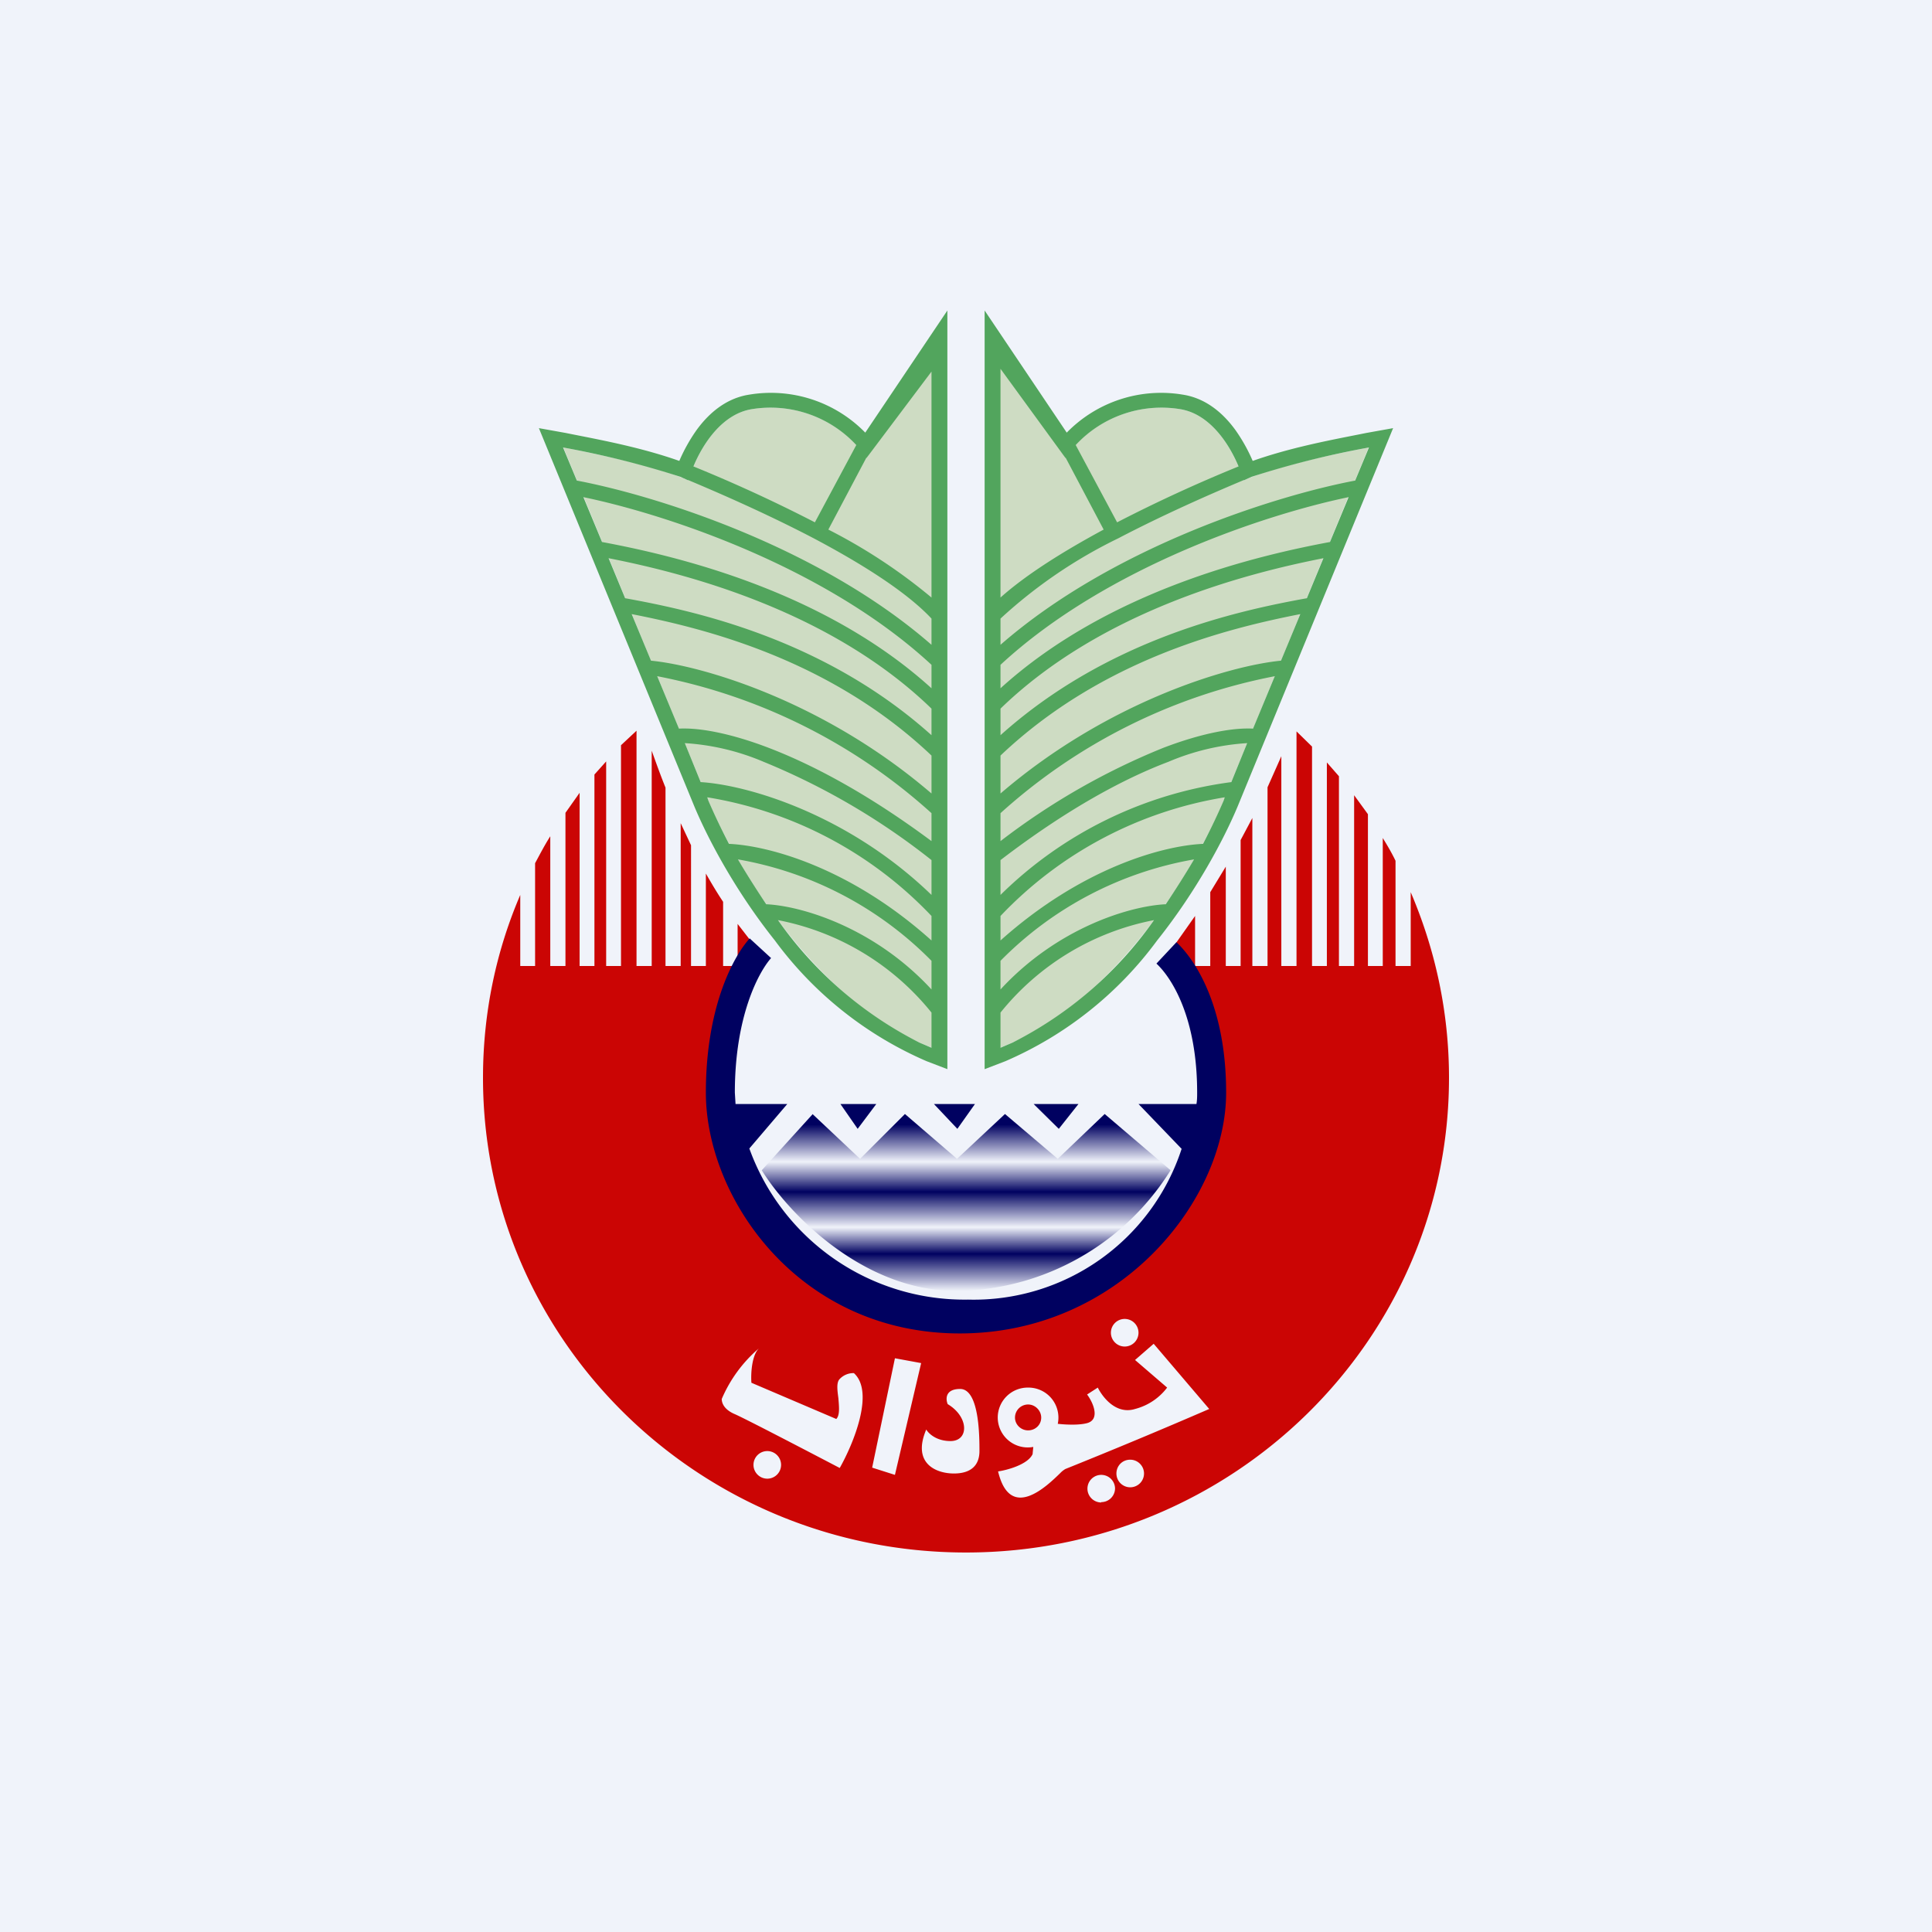
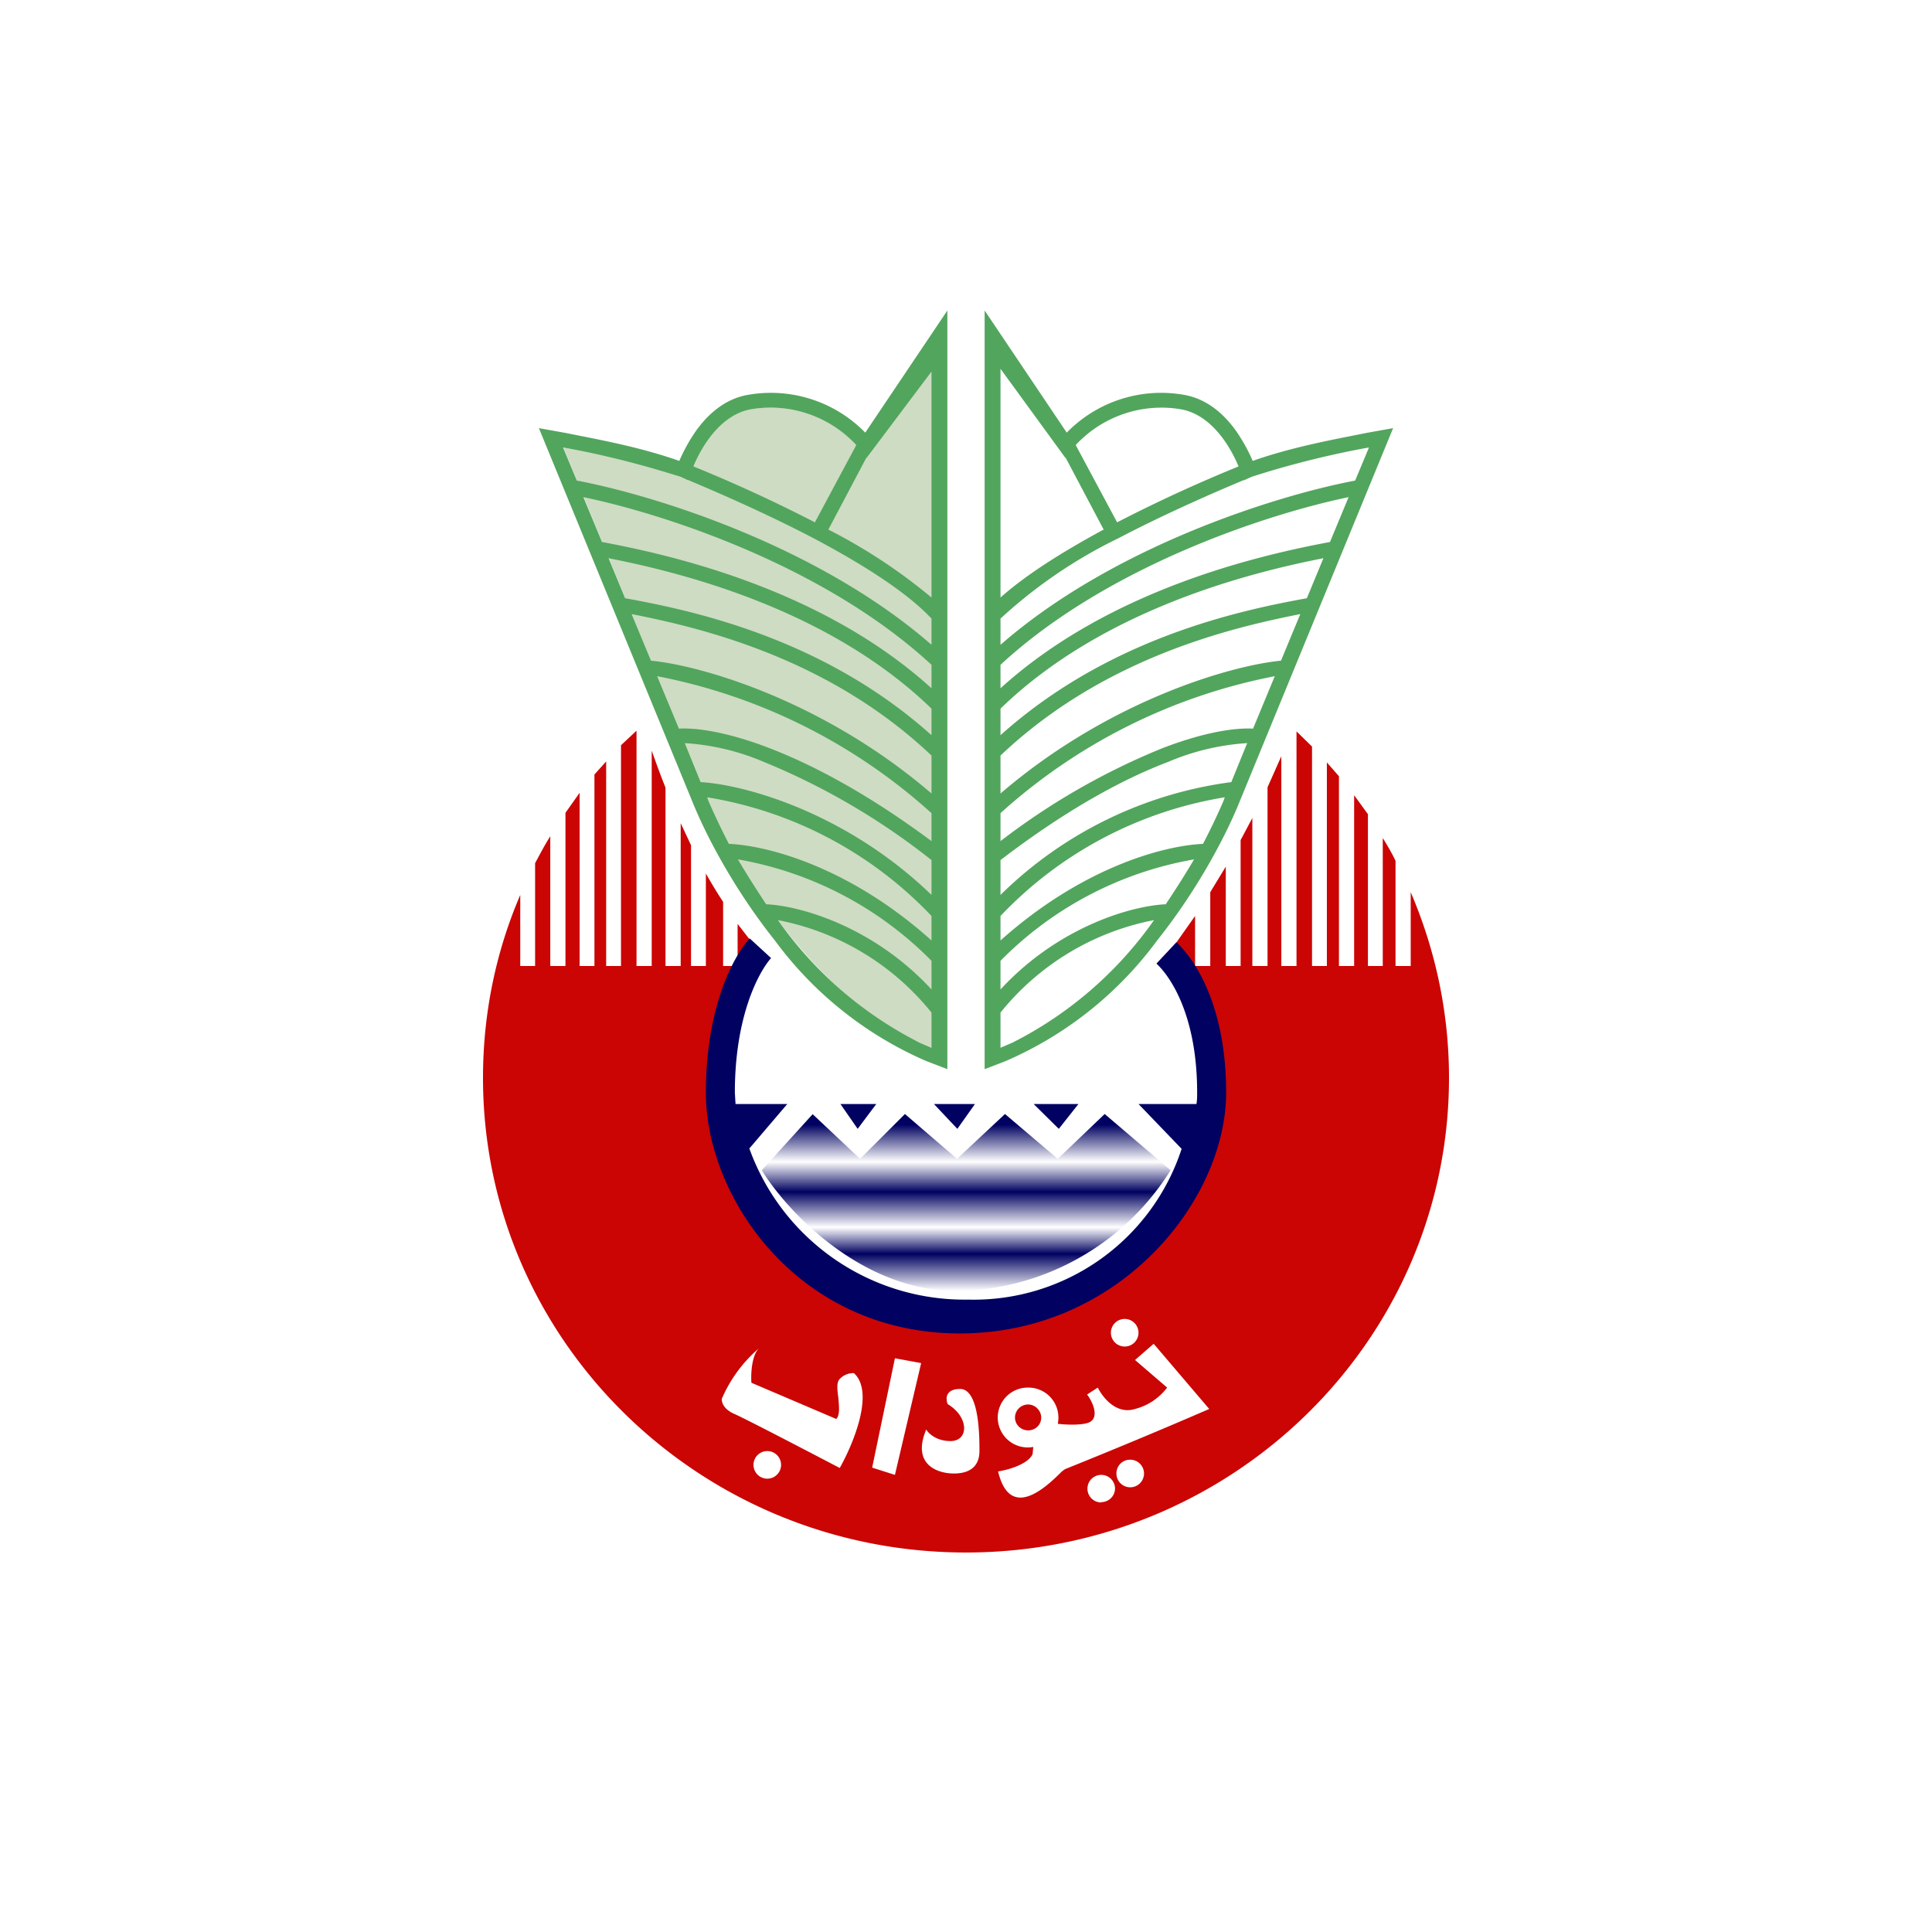
<svg xmlns="http://www.w3.org/2000/svg" width="56" height="56" viewBox="0 0 56 56">
-   <path fill="#F0F3FA" d="M0 0h56v56H0z" />
  <path d="m20.53 23.2-4.2-10.23c.85.16 2.78.56 3.63.96.17-.62.77-1.9 1.83-2.07a3.4 3.4 0 0 1 3.33 1.4l1.9-2.82v19.93c-3.34-1.26-5.72-5.3-6.49-7.17Z" fill="#CEDCC3" />
  <path fill-rule="evenodd" d="m16.4 12.55-.78-.14 4.5 10.95c.4.96 1.2 2.47 2.34 3.9a10.75 10.75 0 0 0 4.4 3.5l.6.23V9l-2.38 3.54a3.82 3.82 0 0 0-3.37-1.1c-.7.11-1.2.58-1.53 1.04-.21.3-.37.6-.49.88-.42-.15-.94-.3-1.44-.42-.7-.17-1.41-.3-1.85-.39Zm8.72.72 1.88-2.5v6.55a15.93 15.93 0 0 0-2.99-1.97l1.1-2.08Zm-.3-.37-1.2 2.24a43.13 43.13 0 0 0-3.52-1.62c.27-.65.83-1.52 1.69-1.66a3.39 3.39 0 0 1 3.03 1.04Zm-4.88 1.02h.02c.93.39 2.3.99 3.62 1.68 1.38.73 2.69 1.55 3.42 2.33v.76c-3.31-2.89-8.1-4.35-10.28-4.76l-.4-.96a26.59 26.59 0 0 1 3.4.85l.22.1Zm-3.03.49.54 1.3c2.03.38 6.39 1.37 9.55 4.24v-.68c-3.1-2.87-7.77-4.38-10.09-4.86ZM27 20.54c-2.95-2.86-7.17-3.93-9.36-4.36l.48 1.16c1.99.36 5.76 1.17 8.88 3.97v-.77Zm0 1.36c-2.95-2.8-6.6-3.69-8.69-4.1l.56 1.35c1.46.14 5 1.16 8.13 3.85v-1.1Zm0 1.67a16.53 16.53 0 0 0-7.95-3.97l.63 1.52c.52-.03 1.41.1 2.61.56 1.25.48 2.84 1.31 4.71 2.7v-.8Zm0 1.36a20.04 20.04 0 0 0-4.87-2.85 6.92 6.92 0 0 0-2.28-.54l.46 1.13c1.34.08 4.26.92 6.69 3.27v-1.02Zm0 1.62a11.51 11.51 0 0 0-6.5-3.44l.03.09c.15.35.35.78.6 1.26 1.14.05 3.51.68 5.87 2.8v-.7Zm0 1.3a10.37 10.37 0 0 0-5.61-2.94c.24.41.52.85.82 1.3 1.04.05 3.14.68 4.79 2.47v-.82Zm0 1.5a7.55 7.55 0 0 0-4.45-2.68 11.17 11.17 0 0 0 4.1 3.55l.35.15v-1.03Z" fill="#52A55D" />
-   <path d="m35.47 23.2 4.2-10.23c-.85.16-2.78.56-3.63.96-.17-.62-.77-1.9-1.83-2.07a3.4 3.4 0 0 0-3.33 1.4l-1.9-2.82v19.93c3.34-1.26 5.72-5.3 6.49-7.17Z" fill="#CEDCC3" />
  <path fill-rule="evenodd" d="m39.6 12.55.78-.14-4.5 10.95c-.4.96-1.2 2.47-2.34 3.9a10.75 10.75 0 0 1-4.4 3.5l-.6.23V9l2.38 3.54a3.82 3.82 0 0 1 3.37-1.1c.7.11 1.2.58 1.53 1.04.21.3.37.6.49.88.42-.15.94-.3 1.44-.42.7-.17 1.41-.3 1.85-.39Zm-8.72.72L29 10.69v6.63c.76-.68 1.86-1.36 2.99-1.97l-1.1-2.08Zm.3-.37 1.2 2.24a43.13 43.13 0 0 1 3.52-1.62c-.27-.65-.83-1.52-1.69-1.66a3.39 3.39 0 0 0-3.03 1.04Zm4.88 1.02h-.02c-.93.39-2.3.99-3.62 1.68A14.16 14.16 0 0 0 29 17.93v.76c3.31-2.89 8.1-4.35 10.28-4.76l.4-.96a26.59 26.59 0 0 0-3.4.85 32 32 0 0 0-.22.1Zm3.03.49-.54 1.3c-2.03.38-6.39 1.37-9.55 4.24v-.68c3.1-2.87 7.77-4.38 10.09-4.86ZM29 20.54c2.95-2.86 7.17-3.93 9.36-4.36l-.48 1.16c-1.99.36-5.76 1.17-8.88 3.97v-.77Zm0 1.36c2.95-2.8 6.6-3.69 8.69-4.1l-.56 1.35c-1.46.14-5 1.16-8.13 3.85v-1.1Zm0 1.67a16.53 16.53 0 0 1 7.95-3.97l-.63 1.52c-.52-.03-1.41.1-2.61.56a20.06 20.06 0 0 0-4.71 2.7v-.8Zm0 1.36c1.96-1.5 3.6-2.37 4.87-2.85a6.92 6.92 0 0 1 2.28-.54l-.46 1.13A11.7 11.7 0 0 0 29 25.94v-1.02Zm0 1.62a11.51 11.51 0 0 1 6.5-3.44l-.03.09c-.15.35-.35.78-.6 1.26-1.14.05-3.5.68-5.87 2.8v-.7Zm0 1.3a10.37 10.37 0 0 1 5.61-2.94c-.24.41-.52.85-.82 1.3-1.04.05-3.14.68-4.79 2.47v-.82Zm0 1.5a7.55 7.55 0 0 1 4.45-2.68 11.17 11.17 0 0 1-4.1 3.55l-.35.15v-1.03Z" fill="#52A55D" />
  <path fill-rule="evenodd" d="m18 21.6.45-.42V28h.44v-6.24c.12.33.25.7.4 1.07V28h.44v-4.14l.3.64V28h.43v-2.68c.16.28.32.55.5.82V28h.42v-1.22l.48.62a7.03 7.03 0 0 0-1.14 3.84A7.22 7.22 0 0 0 28 38.4c4.02 0 7.28-3.2 7.28-7.15 0-1.44-.44-2.79-1.19-3.92l.55-.78V28h.44v-2.14l.45-.74V28h.43v-3.65l.34-.64V28h.44v-5.18l.4-.9V28h.44v-6.8l.45.44V28h.43v-5.9l.35.4V28h.44v-4.95l.4.55V28h.43v-3.71c.13.21.26.43.37.66V28h.44v-2.14c.71 1.66 1.11 3.47 1.11 5.38C42 38.84 35.73 45 28 45s-14-6.16-14-13.76c0-1.88.38-3.67 1.08-5.3V28h.43v-2.98c.14-.26.28-.53.44-.78V28h.44v-4.44l.41-.58V28h.43v-5.55l.34-.38V28H18v-6.4Zm14.6 17.43a.4.4 0 0 0 .4-.4.4.4 0 0 0-.4-.4.4.4 0 0 0-.4.4c0 .22.18.4.4.4Zm-.68 4.51a.4.4 0 0 0 .4-.4.4.4 0 0 0-.4-.39.4.4 0 0 0-.4.4c0 .22.18.4.4.4Zm1.24-.83a.4.4 0 0 1-.4.4.4.4 0 0 1-.4-.4c0-.22.17-.4.4-.4.22 0 .4.18.4.4Zm-3.23-.56c-.14.3-.73.46-1 .5.35 1.46 1.41.43 1.8.05a.68.68 0 0 1 .15-.12 170 170 0 0 0 4.17-1.74l-1.61-1.89-.54.47.93.8a1.7 1.7 0 0 1-.93.62c-.55.17-.94-.34-1.08-.62l-.31.2c.2.27.37.73 0 .83-.22.06-.58.05-.85.02a.87.87 0 0 0-.86-1.05.87.87 0 0 0-.88.87.87.87 0 0 0 1.03.85l-.02.21Zm-.13-.69c.21 0 .38-.16.38-.37 0-.2-.17-.38-.38-.38a.38.38 0 0 0-.38.38c0 .2.17.37.38.37Zm-7.73-2.43Zm-.07.05a4 4 0 0 0-1.08 1.47c0 .1.05.3.38.44.32.14 2.16 1.1 3.04 1.56.39-.69 1.02-2.2.41-2.75a.55.55 0 0 0-.41.17c-.1.1-.07.32-.04.55.02.24.05.5-.06.61l-2.46-1.05c-.02-.26.01-.8.22-1Zm.24 3.78a.4.4 0 0 0 .4-.4.4.4 0 0 0-.4-.4.4.4 0 0 0-.4.4c0 .22.18.4.4.4Zm3.04-.32.66-3.17.76.14-.76 3.24-.66-.21Zm1.57-1.1c.06.1.28.33.7.33.54 0 .54-.7-.08-1.07-.06-.14-.08-.44.36-.44.56 0 .56 1.4.56 1.8 0 .39-.22.65-.74.65-.53 0-1.22-.3-.8-1.28Z" fill="#CB0504" />
  <path d="m23.55 32.3-1.47 1.62c.72 1.17 2.87 3.5 5.66 3.5a7.42 7.42 0 0 0 6.19-3.5l-1.91-1.63-1.36 1.3-1.53-1.3-1.39 1.3-1.51-1.3-1.3 1.3-1.38-1.3Z" fill="url(#aitupo5vh)" />
  <path d="M35.54 31.67c0-2.44-.85-3.8-1.44-4.36l-.58.62c.43.4 1.18 1.54 1.18 3.74 0 .1 0 .22-.02.33H33l1.25 1.3a6.34 6.34 0 0 1-6.19 4.37 6.63 6.63 0 0 1-6.34-4.38l1.1-1.29h-1.5l-.02-.33c0-2.2.68-3.48 1.05-3.9l-.62-.57c-.52.58-1.27 2.07-1.27 4.47 0 3.07 2.7 6.98 7.36 6.98 4.63 0 7.72-3.85 7.72-6.98Zm-5.58.33h1.3l-.57.72-.73-.72Zm-2.9 0h1.2l-.51.72-.68-.72Zm-2.7 0h1.04l-.54.72-.5-.72Z" fill="#000160" />
  <defs>
    <linearGradient id="aitupo5vh" x1="28" y1="32.29" x2="28" y2="37.42" gradientUnits="userSpaceOnUse">
      <stop offset=".06" stop-color="#000160" />
      <stop offset=".27" stop-color="#000160" stop-opacity="0" />
      <stop offset=".44" stop-color="#000160" />
      <stop offset=".64" stop-color="#000160" stop-opacity="0" />
      <stop offset=".79" stop-color="#000160" />
      <stop offset="1" stop-color="#000160" stop-opacity="0" />
    </linearGradient>
  </defs>
</svg>